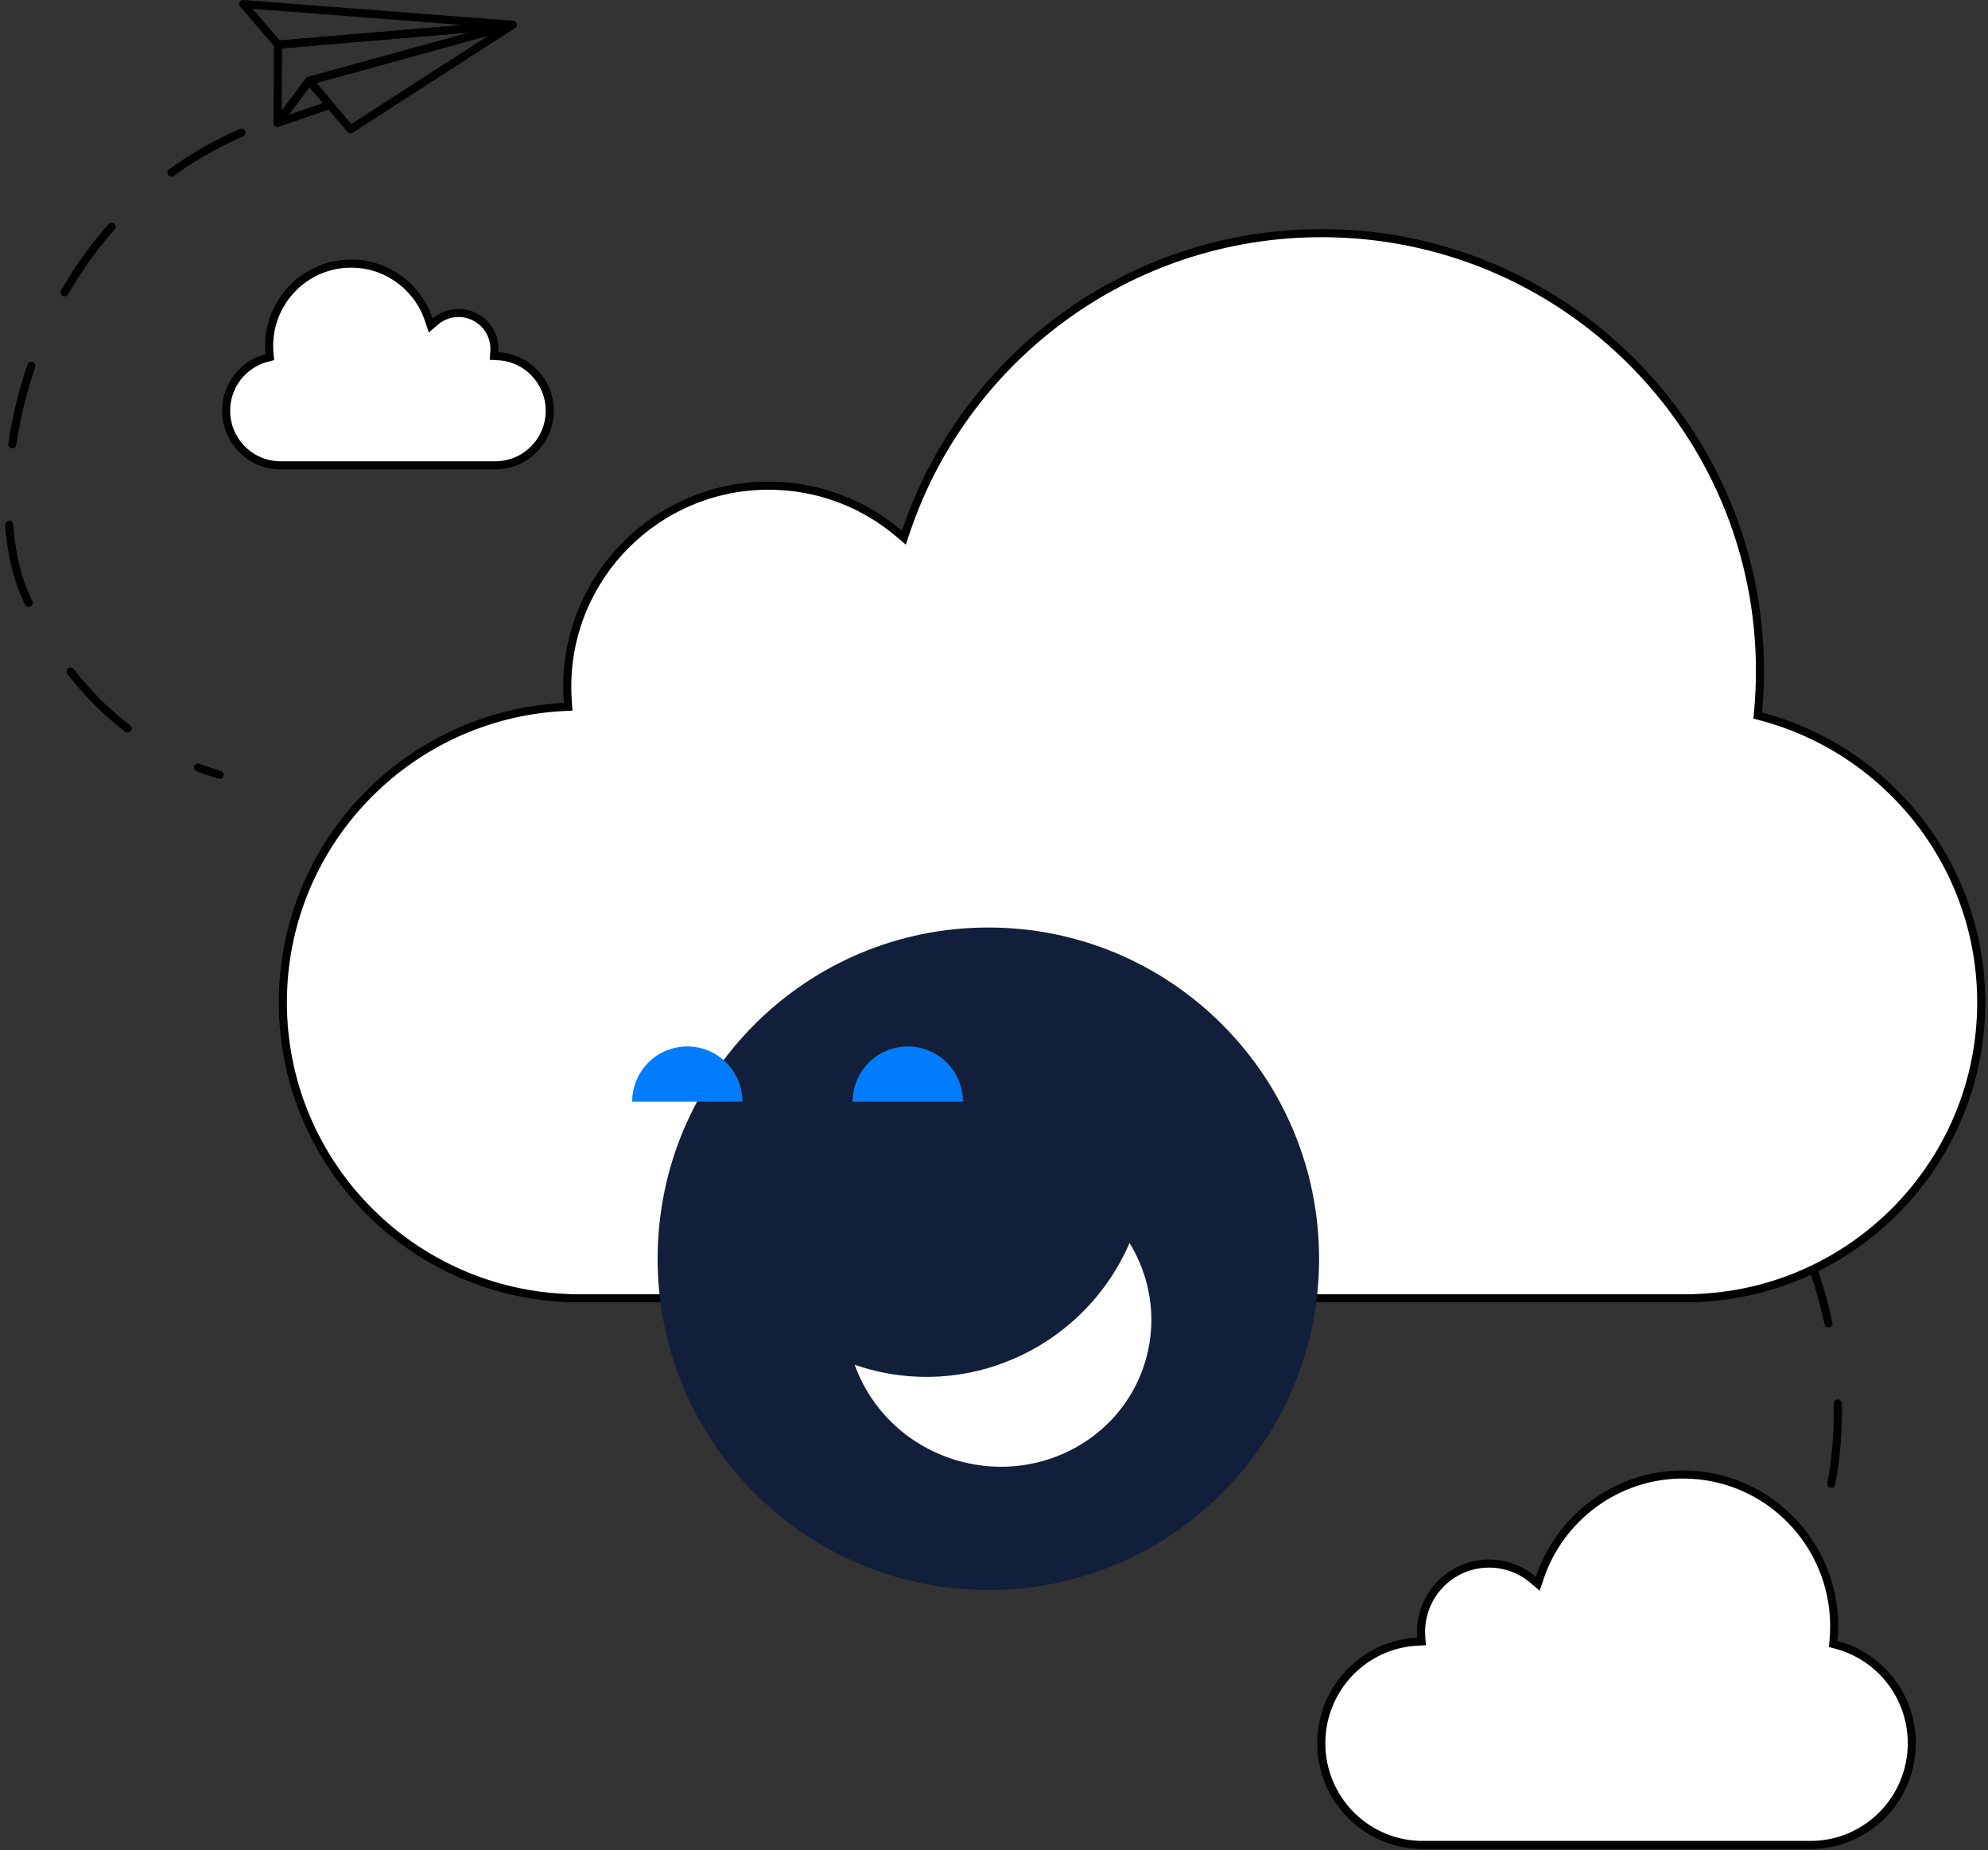
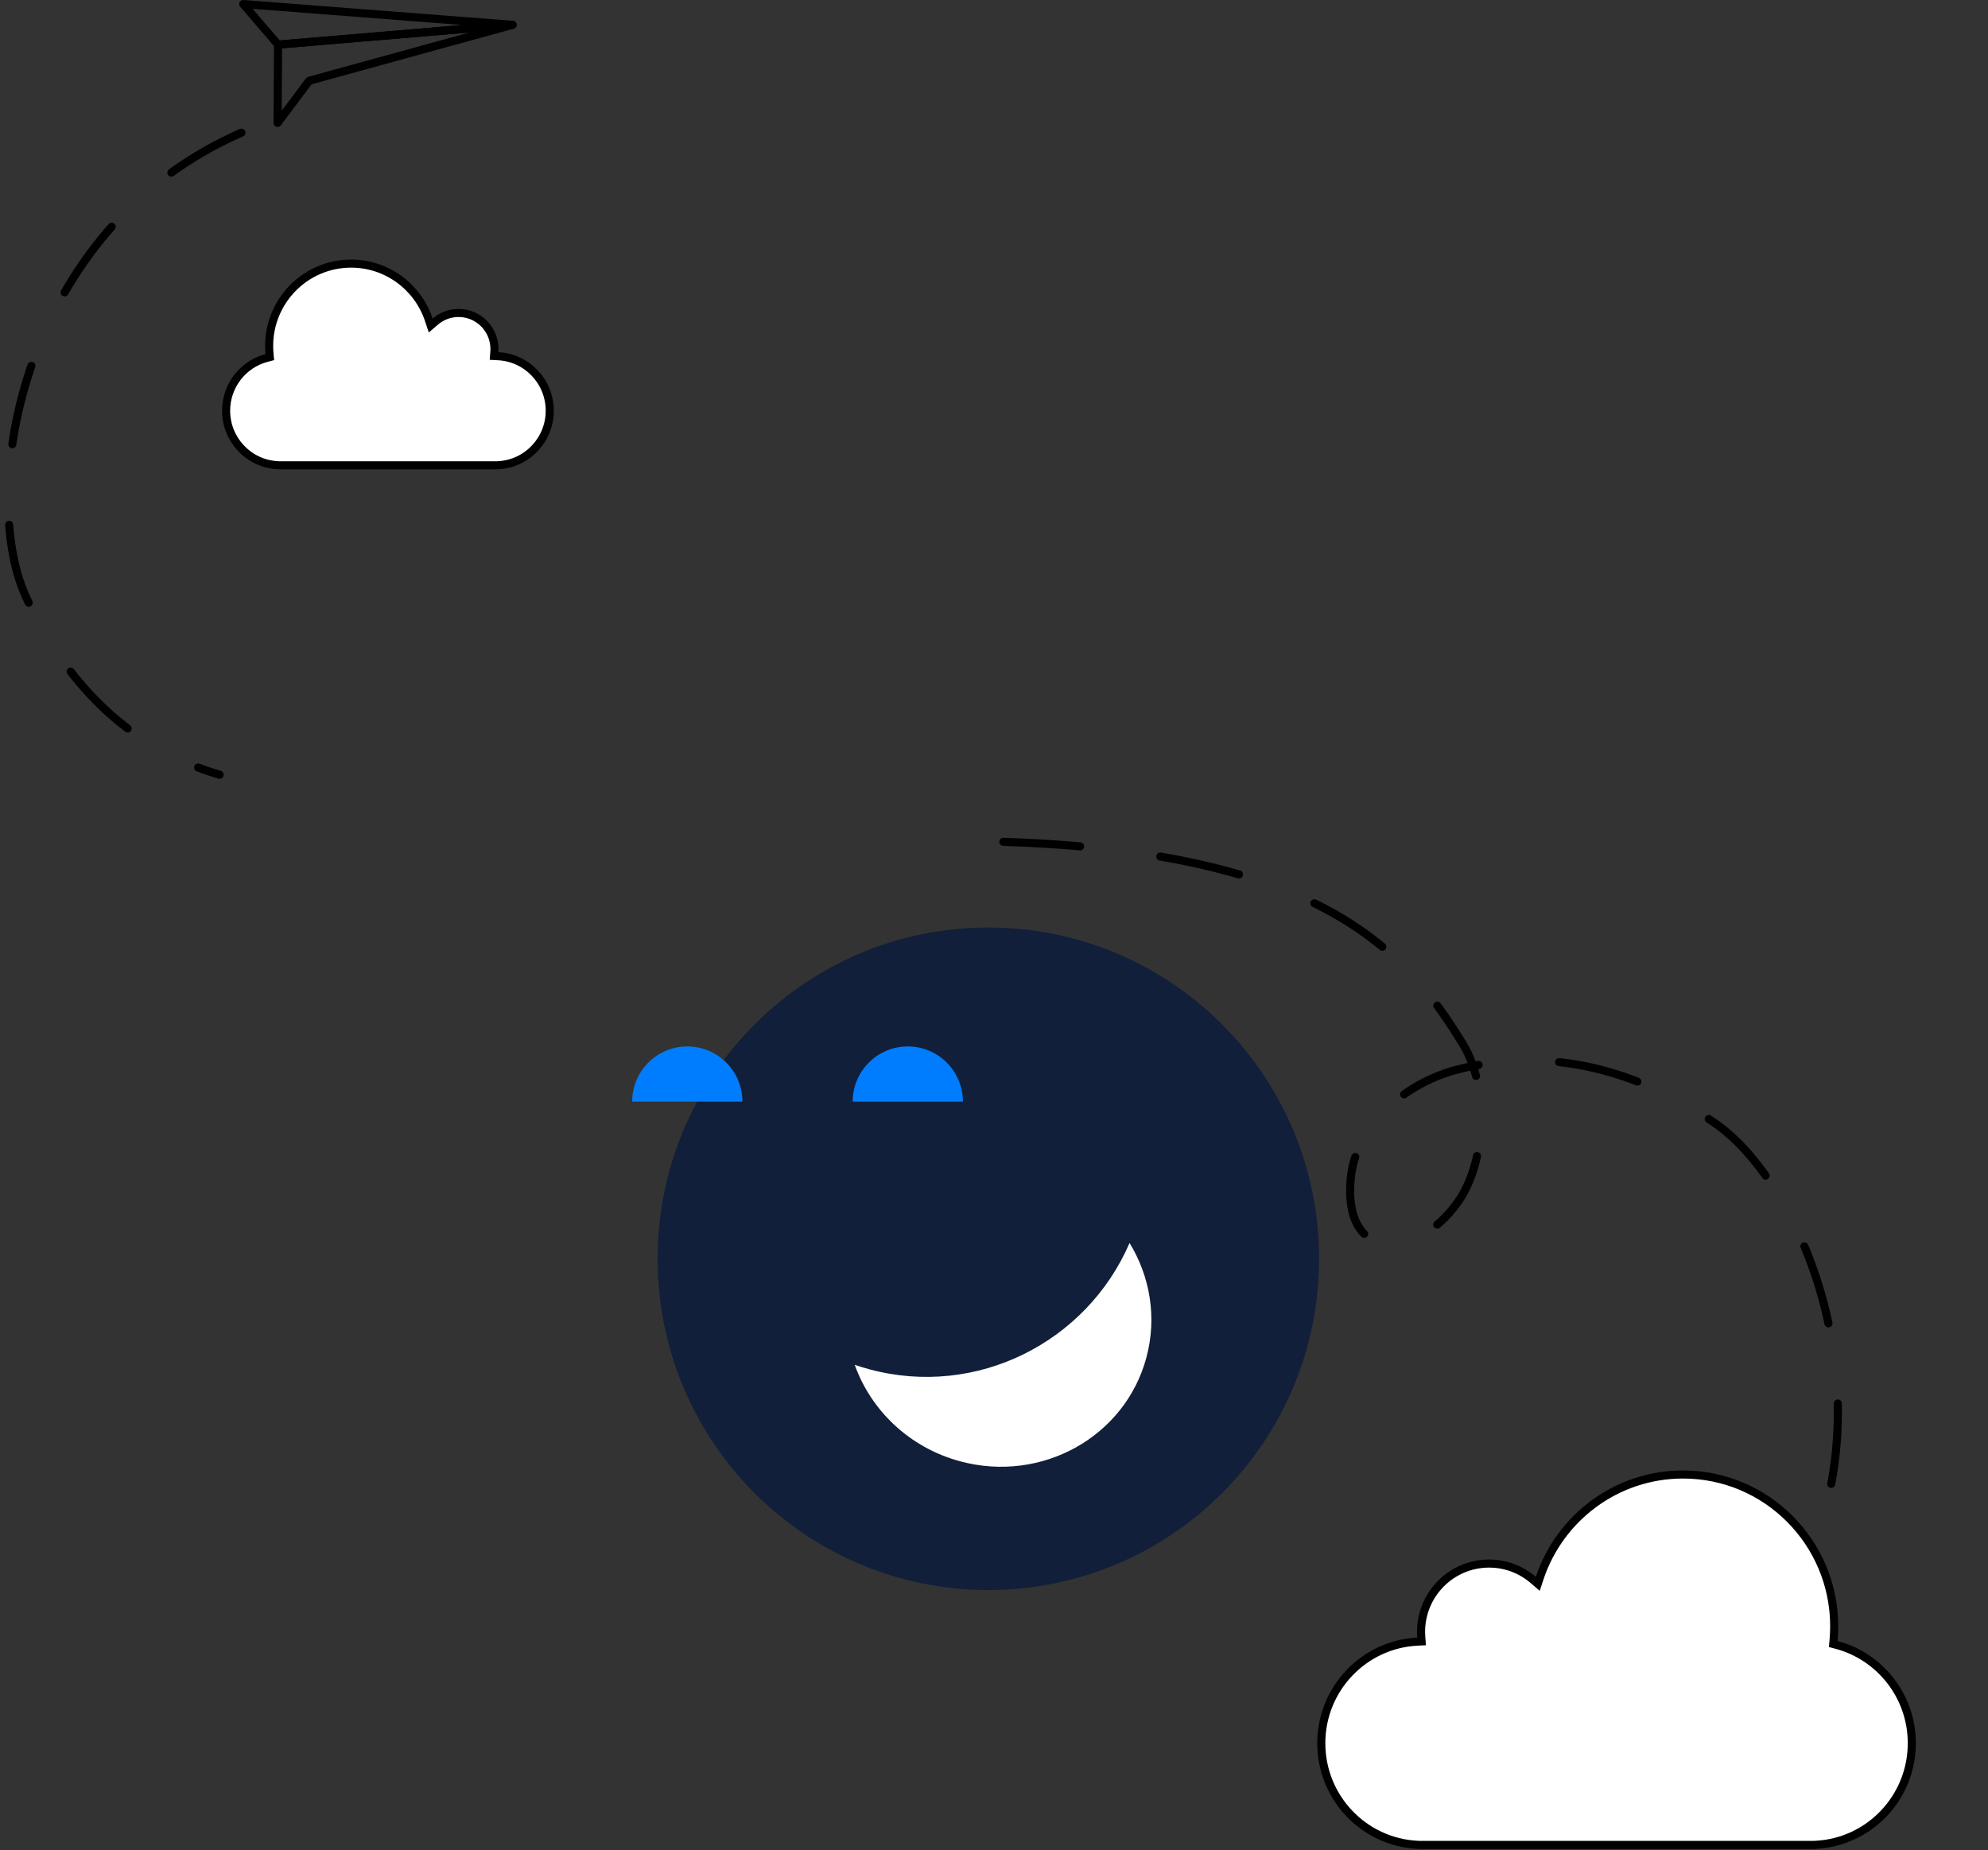
<svg xmlns="http://www.w3.org/2000/svg" width="246" height="229" viewBox="0 0 246 229" fill="none">
  <rect x="0" y="0" width="246" height="229" fill="#333333" stroke="none" />
  <path d="M218.833 201.919C236.062 177.713 223.975 147.133 212.19 138.999C202.847 132.551 191.797 129.375 180.228 132.41C174.049 134.031 167.806 139.097 167.147 145.815C166.121 156.325 175.194 156.023 180.336 148.872C183.922 143.882 184.311 134.668 181.06 129.299C174.028 117.709 163.442 105.449 124.156 104.196" stroke="black" stroke-linecap="round" stroke-linejoin="round" stroke-dasharray="10 10" />
  <path d="M208.264 182.5C218.591 182.5 226.968 190.911 226.968 201.291C226.968 201.887 226.94 202.477 226.886 203.059L226.847 203.479L227.255 203.588C232.617 205.014 236.571 209.922 236.571 215.76C236.571 222.494 231.311 227.991 224.698 228.334L224.376 228.351H175.692L175.37 228.334C168.759 227.989 163.5 222.493 163.5 215.76C163.5 209.018 168.773 203.517 175.396 203.186L175.91 203.16L175.87 202.647C175.853 202.428 175.845 202.205 175.845 201.98C175.845 197.308 179.614 193.525 184.26 193.524C186.345 193.524 188.252 194.285 189.723 195.547L190.288 196.032L190.522 195.326C193.005 187.871 200.012 182.5 208.264 182.5Z" fill="white" stroke="black" />
  <path d="M43.444 32.627C37.846 32.627 33.303 37.187 33.303 42.817C33.303 43.141 33.317 43.46 33.347 43.775L33.386 44.196L32.977 44.305C30.102 45.069 27.98 47.703 27.98 50.835C27.98 54.448 30.803 57.396 34.349 57.58L34.52 57.589H61.49L61.661 57.58C65.206 57.395 68.027 54.447 68.027 50.835C68.027 47.218 65.198 44.268 61.647 44.09L61.134 44.063L61.173 43.552C61.182 43.436 61.187 43.318 61.187 43.199C61.187 40.732 59.196 38.736 56.746 38.736C55.646 38.736 54.64 39.138 53.864 39.804L53.299 40.288L53.065 39.582C51.718 35.538 47.918 32.627 43.444 32.627Z" fill="white" stroke="black" />
-   <path d="M43.375 16.001L38.266 9.995L63.434 3.071L43.375 16.001Z" stroke="black" stroke-linecap="round" stroke-linejoin="round" />
  <path d="M30.098 0.5L63.432 3.071L34.407 5.523L30.098 0.5Z" stroke="black" stroke-linecap="round" stroke-linejoin="round" />
  <path d="M34.351 15.212L34.405 5.523L63.43 3.071L38.262 9.995L34.351 15.212Z" stroke="black" stroke-linecap="round" stroke-linejoin="round" />
-   <path d="M40.822 12.984L34.351 15.209L38.262 9.992L40.822 12.984Z" stroke="black" stroke-linecap="round" stroke-linejoin="round" />
  <path d="M29.876 16.421C2.645 28.303 -2.735 60.74 3.174 73.789C7.862 84.126 15.704 92.541 27.175 95.889" stroke="black" stroke-linecap="round" stroke-linejoin="round" stroke-dasharray="10 10" />
-   <path d="M163.538 28.858C193.497 28.858 217.783 53.122 217.783 83.052C217.783 84.77 217.703 86.469 217.547 88.145L217.508 88.567L217.917 88.675C233.602 92.822 245.162 107.1 245.162 124.072C245.162 143.648 229.784 159.636 210.438 160.636L209.964 160.66V160.686H70.191V160.66L69.717 160.636C50.374 159.633 35 143.646 35 124.072C35 104.473 50.415 88.469 69.794 87.505L70.308 87.48L70.268 86.967C70.217 86.32 70.191 85.666 70.191 85.006C70.192 71.258 81.347 60.112 95.108 60.112C101.283 60.112 106.931 62.356 111.284 66.071L111.848 66.552L112.083 65.85C119.281 44.352 139.599 28.858 163.538 28.858Z" fill="white" stroke="black" />
  <path d="M81.375 155.799C81.375 178.443 99.698 196.799 122.301 196.799C144.903 196.799 163.227 178.443 163.227 155.799C163.227 133.155 144.903 114.799 122.301 114.799C99.698 114.799 81.375 133.155 81.375 155.799Z" fill="#111F3A" />
  <path d="M139.777 153.845C134.452 166.155 120.851 173.043 107.6 169.486C106.977 169.319 106.366 169.131 105.765 168.924C107.775 174.555 112.513 179.178 118.837 180.875C128.928 183.584 139.237 177.823 141.862 168.007C143.192 163.036 142.296 157.979 139.777 153.845Z" fill="white" />
  <path d="M105.51 136.35C105.51 134.538 106.229 132.8 107.508 131.518C108.787 130.237 110.522 129.517 112.331 129.517C114.141 129.517 115.875 130.237 117.155 131.518C118.434 132.8 119.152 134.538 119.152 136.35L112.331 136.35H105.51Z" fill="#007DFE" />
  <path d="M78.227 136.35C78.227 135.453 78.403 134.564 78.746 133.735C79.089 132.906 79.591 132.153 80.224 131.518C80.858 130.884 81.61 130.38 82.437 130.037C83.265 129.694 84.152 129.517 85.047 129.517C85.943 129.517 86.83 129.694 87.658 130.037C88.485 130.38 89.237 130.884 89.871 131.518C90.504 132.153 91.007 132.906 91.349 133.735C91.692 134.564 91.868 135.453 91.868 136.35L85.047 136.35H78.227Z" fill="#007DFE" />
</svg>